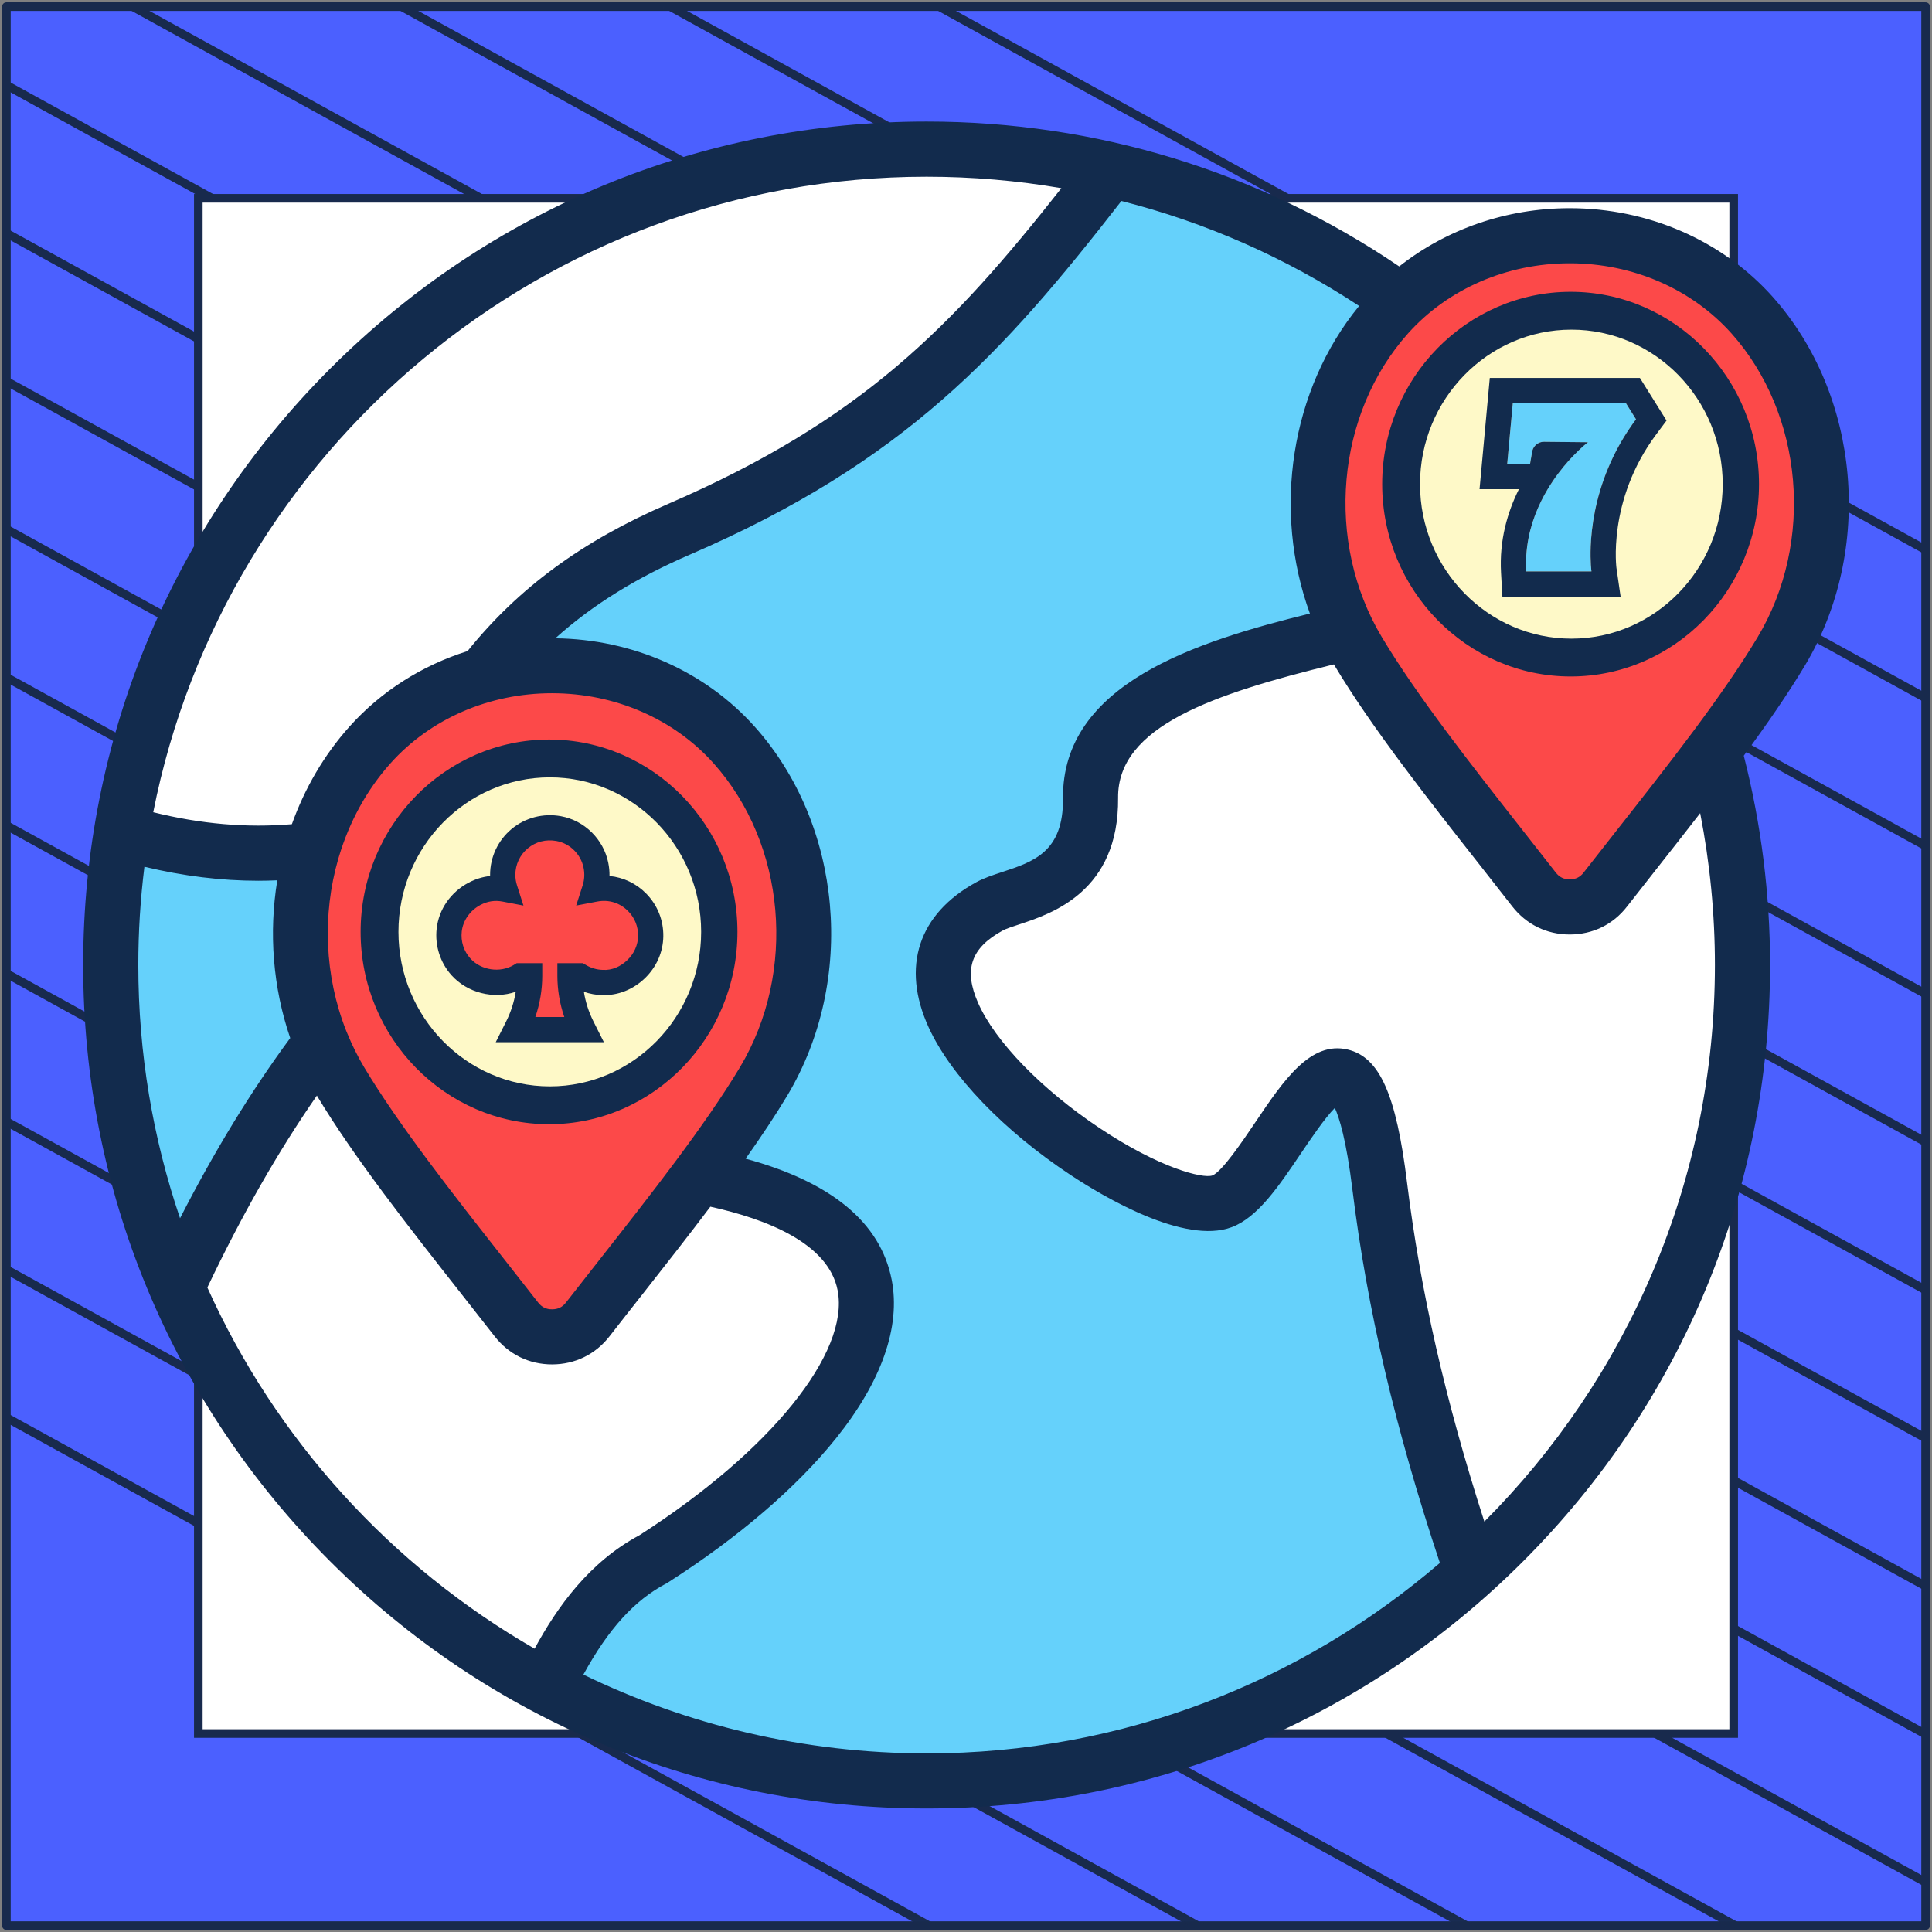
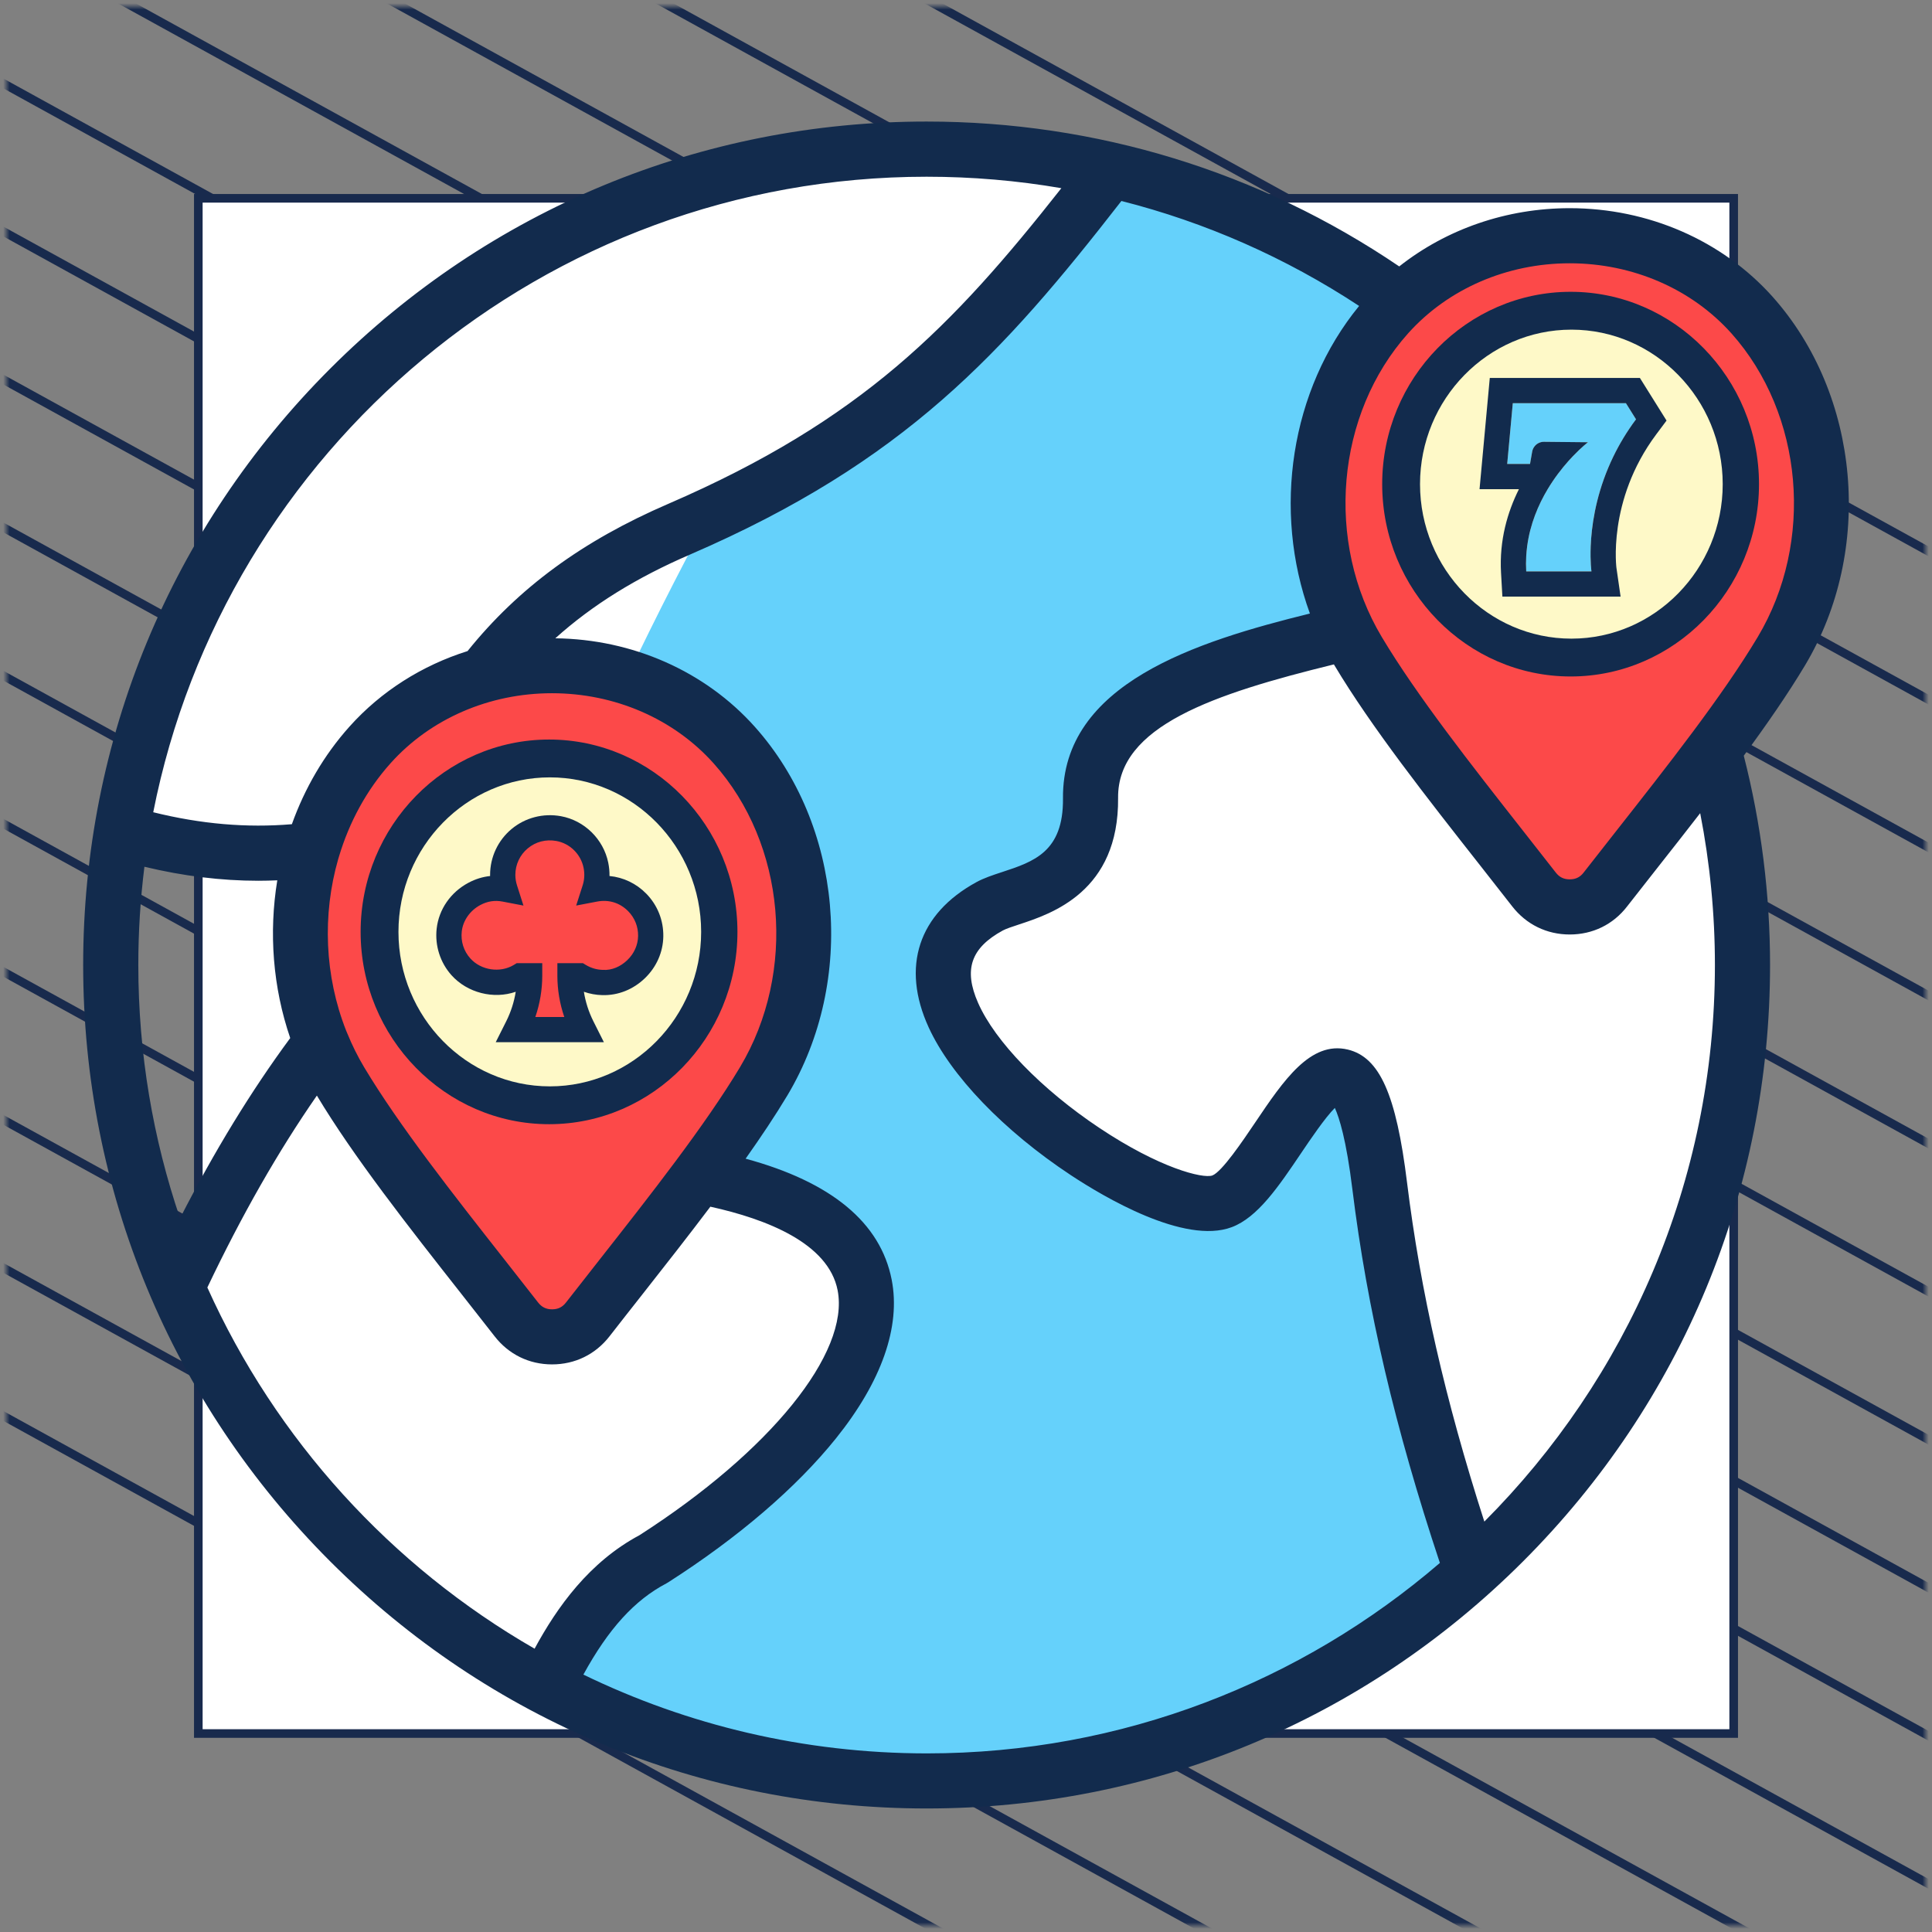
<svg xmlns="http://www.w3.org/2000/svg" width="302" height="302" viewBox="0 0 302 302" fill="none">
  <rect x="0" y="0" width="302" height="302" fill="#808080" stroke="none" />
-   <path d="M301 1.038H1V301H301V1.038Z" fill="#4B60FF" stroke="#182A4D" stroke-width="1.346" stroke-linejoin="round" />
  <mask id="mask0_1_2027" style="mask-type:luminance" maskUnits="userSpaceOnUse" x="1" y="1" width="300" height="300">
    <path d="M301 1H1V300.962H301V1Z" fill="white" />
  </mask>
  <g mask="url(#mask0_1_2027)">
    <path d="M-285.023 64.085L219.795 342.085" stroke="#182A4D" stroke-width="1.346" stroke-miterlimit="10" />
    <path d="M-263.955 52.544L240.932 330.581" stroke="#182A4D" stroke-width="1.346" stroke-miterlimit="10" />
    <path d="M-242.82 41.04L261.998 319.04" stroke="#182A4D" stroke-width="1.346" stroke-miterlimit="10" />
    <path d="M-221.682 29.536L283.136 307.536" stroke="#182A4D" stroke-width="1.346" stroke-miterlimit="10" />
    <path d="M-200.546 18.032L304.272 296.032" stroke="#182A4D" stroke-width="1.346" stroke-miterlimit="10" />
    <path d="M-179.41 6.528L325.408 284.528" stroke="#182A4D" stroke-width="1.346" stroke-miterlimit="10" />
    <path d="M-158.273 -5.014L346.545 273.024" stroke="#182A4D" stroke-width="1.346" stroke-miterlimit="10" />
    <path d="M-137.205 -16.517L367.613 261.483" stroke="#182A4D" stroke-width="1.346" stroke-miterlimit="10" />
    <path d="M-116.069 -28.021L388.748 249.979" stroke="#182A4D" stroke-width="1.346" stroke-miterlimit="10" />
    <path d="M-94.933 -39.525L409.886 238.475" stroke="#182A4D" stroke-width="1.346" stroke-miterlimit="10" />
    <path d="M-73.796 -51.029L431.023 226.971" stroke="#182A4D" stroke-width="1.346" stroke-miterlimit="10" />
    <path d="M-52.66 -62.533L452.158 215.467" stroke="#182A4D" stroke-width="1.346" stroke-miterlimit="10" />
    <path d="M-31.591 -74.075L473.227 203.963" stroke="#182A4D" stroke-width="1.346" stroke-miterlimit="10" />
    <path d="M-10.455 -85.579L494.363 192.422" stroke="#182A4D" stroke-width="1.346" stroke-miterlimit="10" />
  </g>
  <path d="M271 31H31V270.975H271V31Z" fill="white" stroke="#182A4D" stroke-width="1.346" stroke-miterlimit="10" />
-   <path fill-rule="evenodd" clip-rule="evenodd" d="M144.84 278.374C215.081 278.374 272.368 221.087 272.368 150.846C272.368 80.605 215.081 23.318 144.84 23.318C74.599 23.318 17.312 80.605 17.312 150.846C17.312 221.087 74.599 278.374 144.84 278.374Z" fill="#65D1FB" />
+   <path fill-rule="evenodd" clip-rule="evenodd" d="M144.84 278.374C215.081 278.374 272.368 221.087 272.368 150.846C272.368 80.605 215.081 23.318 144.84 23.318C17.312 221.087 74.599 278.374 144.84 278.374Z" fill="#65D1FB" />
  <path fill-rule="evenodd" clip-rule="evenodd" d="M85.365 263.679C59.695 250.121 39.21 228.046 27.663 201.222C34.148 187.352 41.625 174.101 50.951 162.021C63.295 146.032 69.662 180.597 98.41 182.419C156.145 187.513 137.612 220.995 102.125 243.706C94.454 247.749 89.451 255.15 85.365 263.679Z" fill="white" />
  <path fill-rule="evenodd" clip-rule="evenodd" d="M256.578 89.337C266.643 107.574 272.373 128.538 272.373 150.845C272.373 188.504 256.044 222.358 230.077 245.705C223.517 226.46 218.277 206.579 215.674 185.383C210.935 146.937 199.787 184.51 191.027 187.782C179.852 191.954 128.792 155.778 154.683 141.67C158.915 139.363 170.613 139.136 170.462 124.765C170.284 107.013 197.302 102.232 216.024 97.601L256.578 89.337Z" fill="white" />
  <path fill-rule="evenodd" clip-rule="evenodd" d="M144.84 23.318C154.727 23.318 164.349 24.445 173.589 26.574C153.708 52.288 139.04 68.498 106.162 82.707C64.373 100.766 70.826 129.412 50.665 132.566C39.609 134.296 29.124 133.083 19 130.081C28.919 69.533 81.484 23.318 144.84 23.318Z" fill="white" />
  <path fill-rule="evenodd" clip-rule="evenodd" d="M114.749 116.442C127.255 130.404 129.18 152.609 119.369 169.023C112.56 180.376 101.208 194.262 91.882 206.241C90.491 208.02 88.55 208.963 86.302 208.963C84.038 208.963 82.098 208.014 80.707 206.241C71.397 194.262 60.028 180.381 53.23 169.023C43.565 152.873 45.09 130.668 57.834 116.442C72.648 99.893 99.989 99.952 114.749 116.442Z" fill="#FC4949" />
  <path fill-rule="evenodd" clip-rule="evenodd" d="M273.839 49.236C286.335 63.198 288.27 85.402 278.443 101.817C271.635 113.17 260.282 127.056 250.956 139.034C249.581 140.813 247.624 141.773 245.377 141.773C243.129 141.773 241.172 140.808 239.797 139.034C230.471 127.056 219.118 113.175 212.31 101.817C202.645 85.666 204.181 63.462 216.914 49.236C231.722 32.687 259.08 32.746 273.839 49.236Z" fill="#FC4949" />
  <path d="M86.286 119.084C73.715 119.084 62.504 130.307 62.504 142.883C62.504 155.46 73.715 166.683 86.286 166.683C98.868 166.683 110.086 155.46 110.086 142.883C110.086 130.307 98.868 119.084 86.286 119.084ZM86.286 158.063C78.47 158.063 71.118 150.711 71.118 142.883C71.118 135.056 78.465 127.704 86.286 127.704C94.114 127.704 101.466 135.056 101.466 142.883C101.466 150.711 94.114 158.063 86.286 158.063ZM277.058 46.358C277.052 46.352 277.052 46.358 277.058 46.358C269.193 37.576 257.646 32.547 245.376 32.541H245.371C235.512 32.541 226.116 35.803 218.72 41.646C196.871 26.822 171.405 19 144.845 19C109.634 19 76.524 32.714 51.619 57.619C26.714 82.524 13 115.634 13 150.846C13 186.057 26.714 219.167 51.619 244.072C76.524 268.977 109.628 282.691 144.845 282.691C180.063 282.691 213.167 268.977 238.072 244.072C262.977 219.167 276.686 186.057 276.686 150.846C276.686 139.8 275.306 128.803 272.578 118.129C276.173 113.245 279.467 108.485 282.141 104.022C292.939 85.985 290.798 61.732 277.058 46.358ZM144.845 27.625C151.972 27.625 159.007 28.229 165.907 29.415C148.889 51.026 134.695 65.683 104.464 78.756C91.046 84.545 81.041 91.888 73.085 101.774C65.969 104.017 59.57 108.054 54.627 113.58C50.632 118.038 47.624 123.251 45.624 128.835C38.573 129.428 31.431 128.819 23.954 126.965C35.102 70.411 85.068 27.625 144.845 27.625ZM115.676 166.813C110.194 175.945 101.731 186.715 93.548 197.125C91.823 199.324 90.119 201.486 88.48 203.593C87.904 204.337 87.23 204.666 86.286 204.666C85.37 204.666 84.68 204.327 84.109 203.593C82.448 201.464 80.729 199.27 78.977 197.044C70.81 186.661 62.368 175.923 56.918 166.818C55.899 165.115 55.026 163.341 54.282 161.519C54.233 161.379 54.174 161.244 54.109 161.109C50.729 152.549 50.368 142.975 52.864 134.296C52.913 134.156 52.956 134.016 52.993 133.87C54.6 128.512 57.29 123.509 61.042 119.315C67.268 112.356 76.465 108.361 86.276 108.361H86.281C96.103 108.361 105.31 112.356 111.542 119.315C122.846 131.951 124.582 151.924 115.676 166.813ZM22.574 135.487C28.649 136.943 34.557 137.676 40.395 137.676C41.382 137.676 42.363 137.649 43.344 137.606C42.002 145.784 42.649 154.333 45.366 162.263C39.242 170.565 33.56 179.858 28.142 190.429C23.916 177.998 21.62 164.683 21.62 150.84C21.62 145.643 21.948 140.522 22.574 135.487ZM32.412 201.254C37.824 189.885 43.468 179.998 49.533 171.255C55.268 180.823 63.877 191.777 72.206 202.364C73.947 204.58 75.661 206.758 77.311 208.876C79.516 211.712 82.707 213.275 86.292 213.275C89.887 213.275 93.079 211.712 95.284 208.876C96.912 206.779 98.604 204.628 100.324 202.445C103.93 197.858 107.585 193.206 111.04 188.623C119.838 190.559 129.493 194.338 130.932 201.685C132.846 211.475 120.404 226.854 99.957 239.975C92.114 244.169 87.1 251.182 83.564 257.716C61.123 244.805 43.107 225.021 32.412 201.254ZM91.192 261.764C95.111 254.6 99.192 250.126 104.14 247.522C104.248 247.463 104.351 247.404 104.453 247.339C115.423 240.315 124.496 232.531 130.679 224.833C137.811 215.949 140.819 207.378 139.385 200.046C137.638 191.109 129.962 184.758 116.55 181.12C118.954 177.723 121.17 174.408 123.067 171.249C133.865 153.201 131.719 128.949 117.968 113.585C110.216 104.922 98.879 99.914 86.804 99.774C92.594 94.567 99.477 90.297 107.882 86.675C141.401 72.185 156.754 55.263 175.292 31.415C188.44 34.752 200.963 40.266 212.45 47.824C201.701 60.95 198.893 79.796 204.758 95.904C187.038 100.27 165.977 106.857 166.16 124.814C166.241 133.164 161.573 134.695 156.635 136.318C155.19 136.792 153.832 137.239 152.64 137.886C143.557 142.84 140.829 151.115 145.164 160.592C148.614 168.139 156.91 176.769 167.357 183.675C172.462 187.049 185.13 194.602 192.532 191.826C196.602 190.305 199.884 185.438 203.361 180.284C204.833 178.101 207.108 174.732 208.655 173.185C209.334 174.672 210.445 178.128 211.399 185.917C213.701 204.607 218.067 223.237 225.075 244.309C203.502 262.853 175.465 274.082 144.851 274.082C125.622 274.066 107.423 269.646 91.192 261.764ZM268.066 150.846C268.066 184.775 254.282 215.539 232.024 237.846C225.911 218.849 222.04 201.858 219.943 184.855C218.251 171.088 215.658 165.26 210.682 164.063C204.838 162.667 200.645 168.877 196.208 175.459C194.267 178.338 191.017 183.157 189.507 183.745C188.009 184.262 181.281 182.607 171.831 176.3C162.802 170.274 155.541 162.791 152.888 156.764C150.597 151.562 151.756 148.177 156.754 145.449C157.255 145.175 158.306 144.829 159.32 144.495C164.381 142.83 174.915 139.369 174.775 124.717C174.656 113.515 189.696 108.469 208.51 103.855C208.542 103.909 208.574 103.968 208.607 104.022C214.364 113.65 223.016 124.658 231.388 135.304C233.091 137.471 234.768 139.601 236.379 141.676C238.584 144.511 241.781 146.075 245.371 146.075C248.977 146.075 252.174 144.506 254.347 141.681C255.921 139.66 257.559 137.579 259.22 135.471C261.403 132.7 263.602 129.903 265.764 127.11C267.29 134.916 268.066 142.867 268.066 150.846ZM274.745 99.596C269.236 108.804 260.702 119.65 252.449 130.14C250.778 132.258 249.139 134.35 247.538 136.404C246.983 137.121 246.298 137.455 245.376 137.455C244.439 137.455 243.759 137.126 243.182 136.382C241.56 134.296 239.873 132.151 238.164 129.978C229.964 119.542 221.485 108.755 216.003 99.591C207.086 84.702 208.817 64.729 220.116 52.099C226.353 45.145 235.555 41.156 245.371 41.156H245.376C255.198 41.156 264.406 45.145 270.637 52.099C281.925 64.74 283.656 84.713 274.745 99.596ZM245.376 52.864C232.795 52.864 222.563 63.101 222.563 75.678C222.563 88.249 232.795 98.475 245.376 98.475C257.948 98.475 268.174 88.249 268.174 75.678C268.174 63.101 257.948 52.864 245.376 52.864ZM245.376 89.861C237.549 89.861 231.183 83.5 231.183 75.678C231.183 67.85 237.549 61.484 245.376 61.484C253.193 61.484 259.559 67.85 259.559 75.678C259.554 83.5 253.193 89.861 245.376 89.861Z" fill="#122B4D" />
  <path fill-rule="evenodd" clip-rule="evenodd" d="M85.704 160.498C95.903 160.498 104.21 152.18 104.21 141.992C104.21 131.803 95.903 123.486 85.704 123.486C75.521 123.486 67.214 131.803 67.214 141.992C67.214 152.18 75.521 160.498 85.704 160.498Z" fill="#FEF9C8" />
  <path fill-rule="evenodd" clip-rule="evenodd" d="M85.835 175.729C102.047 175.729 115.273 162.216 115.273 145.664C115.273 129.113 102.047 115.6 85.835 115.6C69.597 115.6 56.371 129.113 56.371 145.664C56.371 162.216 69.597 175.729 85.835 175.729Z" fill="#122B4D" />
  <path fill-rule="evenodd" clip-rule="evenodd" d="M85.953 169.814C98.976 169.814 109.599 158.96 109.599 145.664C109.599 132.369 98.976 121.514 85.953 121.514C72.909 121.514 62.285 132.369 62.285 145.664C62.285 158.96 72.909 169.814 85.953 169.814Z" fill="#FEF9C8" />
  <path fill-rule="evenodd" clip-rule="evenodd" d="M245.52 105.743C261.733 105.743 274.958 92.23 274.958 75.679C274.958 59.127 261.733 45.614 245.52 45.614C229.282 45.614 216.057 59.127 216.057 75.679C216.057 92.23 229.282 105.743 245.52 105.743Z" fill="#122B4D" />
  <path fill-rule="evenodd" clip-rule="evenodd" d="M245.638 99.829C258.661 99.829 269.285 88.974 269.285 75.679C269.285 62.383 258.661 51.529 245.638 51.529C232.595 51.529 221.971 62.383 221.971 75.679C221.971 88.974 232.595 99.829 245.638 99.829Z" fill="#FEF9C8" />
  <path d="M94.36 138.862C98.461 138.862 101.774 142.233 101.715 146.354C101.657 150.356 98.207 153.669 94.184 153.59C92.863 153.55 91.621 153.176 90.576 152.527H89.098C89.098 155.305 89.749 158.026 90.97 160.49L91.207 160.944H80.679L80.916 160.49C82.138 158.026 82.788 155.305 82.788 152.527H81.31C80.204 153.197 78.924 153.59 77.525 153.59C73.187 153.59 69.737 149.826 70.208 145.39C70.487 142.983 72.024 140.854 74.172 139.731C75.849 138.824 77.466 138.726 78.924 139.002C78.708 138.292 78.587 137.543 78.587 136.755C78.587 132.24 82.651 128.671 87.324 129.519C90.221 130.052 92.567 132.358 93.139 135.236C93.415 136.577 93.317 137.839 92.96 139.002C93.415 138.922 93.867 138.862 94.36 138.862Z" fill="#FC4949" />
  <path d="M95.274 136.932C95.286 136.242 95.221 135.544 95.077 134.846C94.326 131.168 91.349 128.248 87.672 127.582C84.912 127.082 82.094 127.812 79.963 129.59C77.832 131.371 76.61 133.983 76.61 136.757C76.61 136.816 76.61 136.878 76.612 136.936C75.457 137.057 74.33 137.404 73.242 137.98C70.454 139.455 68.592 142.14 68.256 145.168C67.964 147.819 68.81 150.471 70.579 152.443C73.055 155.205 77.161 156.234 80.617 155.028C80.361 156.619 79.865 158.172 79.147 159.609L77.489 162.914H94.397L92.741 159.615C92.021 158.174 91.524 156.619 91.268 155.028C92.191 155.351 93.163 155.53 94.149 155.552C96.625 155.619 98.978 154.669 100.803 152.914C102.62 151.164 103.643 148.845 103.685 146.382C103.726 143.859 102.776 141.479 101.01 139.681C99.456 138.1 97.447 137.143 95.274 136.932ZM98.066 150.073C97.005 151.094 95.652 151.698 94.233 151.607C93.299 151.587 92.384 151.321 91.585 150.84L91.116 150.556H87.126V152.528C87.126 154.71 87.497 156.898 88.206 158.969H83.682C84.391 156.898 84.762 154.712 84.762 152.528V150.556H80.771L80.301 150.842C78.173 152.121 75.192 151.683 73.519 149.815C72.485 148.658 72.008 147.161 72.18 145.599C72.366 143.9 73.483 142.315 75.09 141.464C76.209 140.872 77.349 140.693 78.565 140.931L81.823 141.554L80.815 138.394C80.643 137.86 80.557 137.305 80.557 136.753C80.557 135.152 81.262 133.642 82.495 132.613C83.744 131.57 85.337 131.164 86.972 131.458C89.079 131.84 90.787 133.516 91.218 135.632C91.412 136.571 91.363 137.5 91.079 138.39L90.065 141.552L93.325 140.931C95.231 140.565 96.944 141.163 98.198 142.439C99.221 143.479 99.77 144.854 99.744 146.314C99.718 147.721 99.125 149.055 98.066 150.073Z" fill="#122B4D" />
  <path d="M238.571 89.317H248.769C248.769 89.317 247.02 77.212 255.731 65.544L254.157 63.025H236.471L235.597 72.524H239.165L239.498 70.617C239.655 69.708 240.442 69.043 241.369 69.061L248.227 69.13C248.227 69.113 237.871 77.037 238.571 89.317Z" fill="#65D1FB" />
  <path fill-rule="evenodd" clip-rule="evenodd" d="M234.846 93.26L234.634 89.541C234.344 84.438 235.655 80.017 237.429 76.466H231.274L232.875 59.082H256.342L260.505 65.741L258.891 67.903C255.013 73.097 253.465 78.381 252.885 82.373C252.596 84.368 252.55 86.026 252.574 87.16C252.586 87.725 252.615 88.157 252.639 88.432C252.651 88.569 252.662 88.666 252.668 88.721C252.669 88.731 252.67 88.74 252.671 88.748C252.672 88.757 252.673 88.763 252.674 88.767L253.323 93.26H234.846ZM248.227 69.13C248.213 69.135 247.223 69.892 245.881 71.295C245.403 71.794 244.881 72.375 244.343 73.033C243.799 73.697 243.24 74.439 242.692 75.255C242.432 75.642 242.174 76.046 241.922 76.466C240.452 78.921 239.179 81.924 238.72 85.374C238.652 85.886 238.601 86.408 238.571 86.939C238.527 87.712 238.525 88.505 238.571 89.317H248.769C248.769 89.317 248.553 87.821 248.651 85.374C248.771 82.377 249.363 77.954 251.4 73.105C251.636 72.542 251.893 71.973 252.17 71.4C253.101 69.475 254.269 67.503 255.732 65.544L254.157 63.025H236.472L235.597 72.523H239.166L239.498 70.617C239.546 70.341 239.651 70.088 239.801 69.87C240.145 69.367 240.724 69.048 241.37 69.06L248.227 69.13Z" fill="#122B4D" />
</svg>